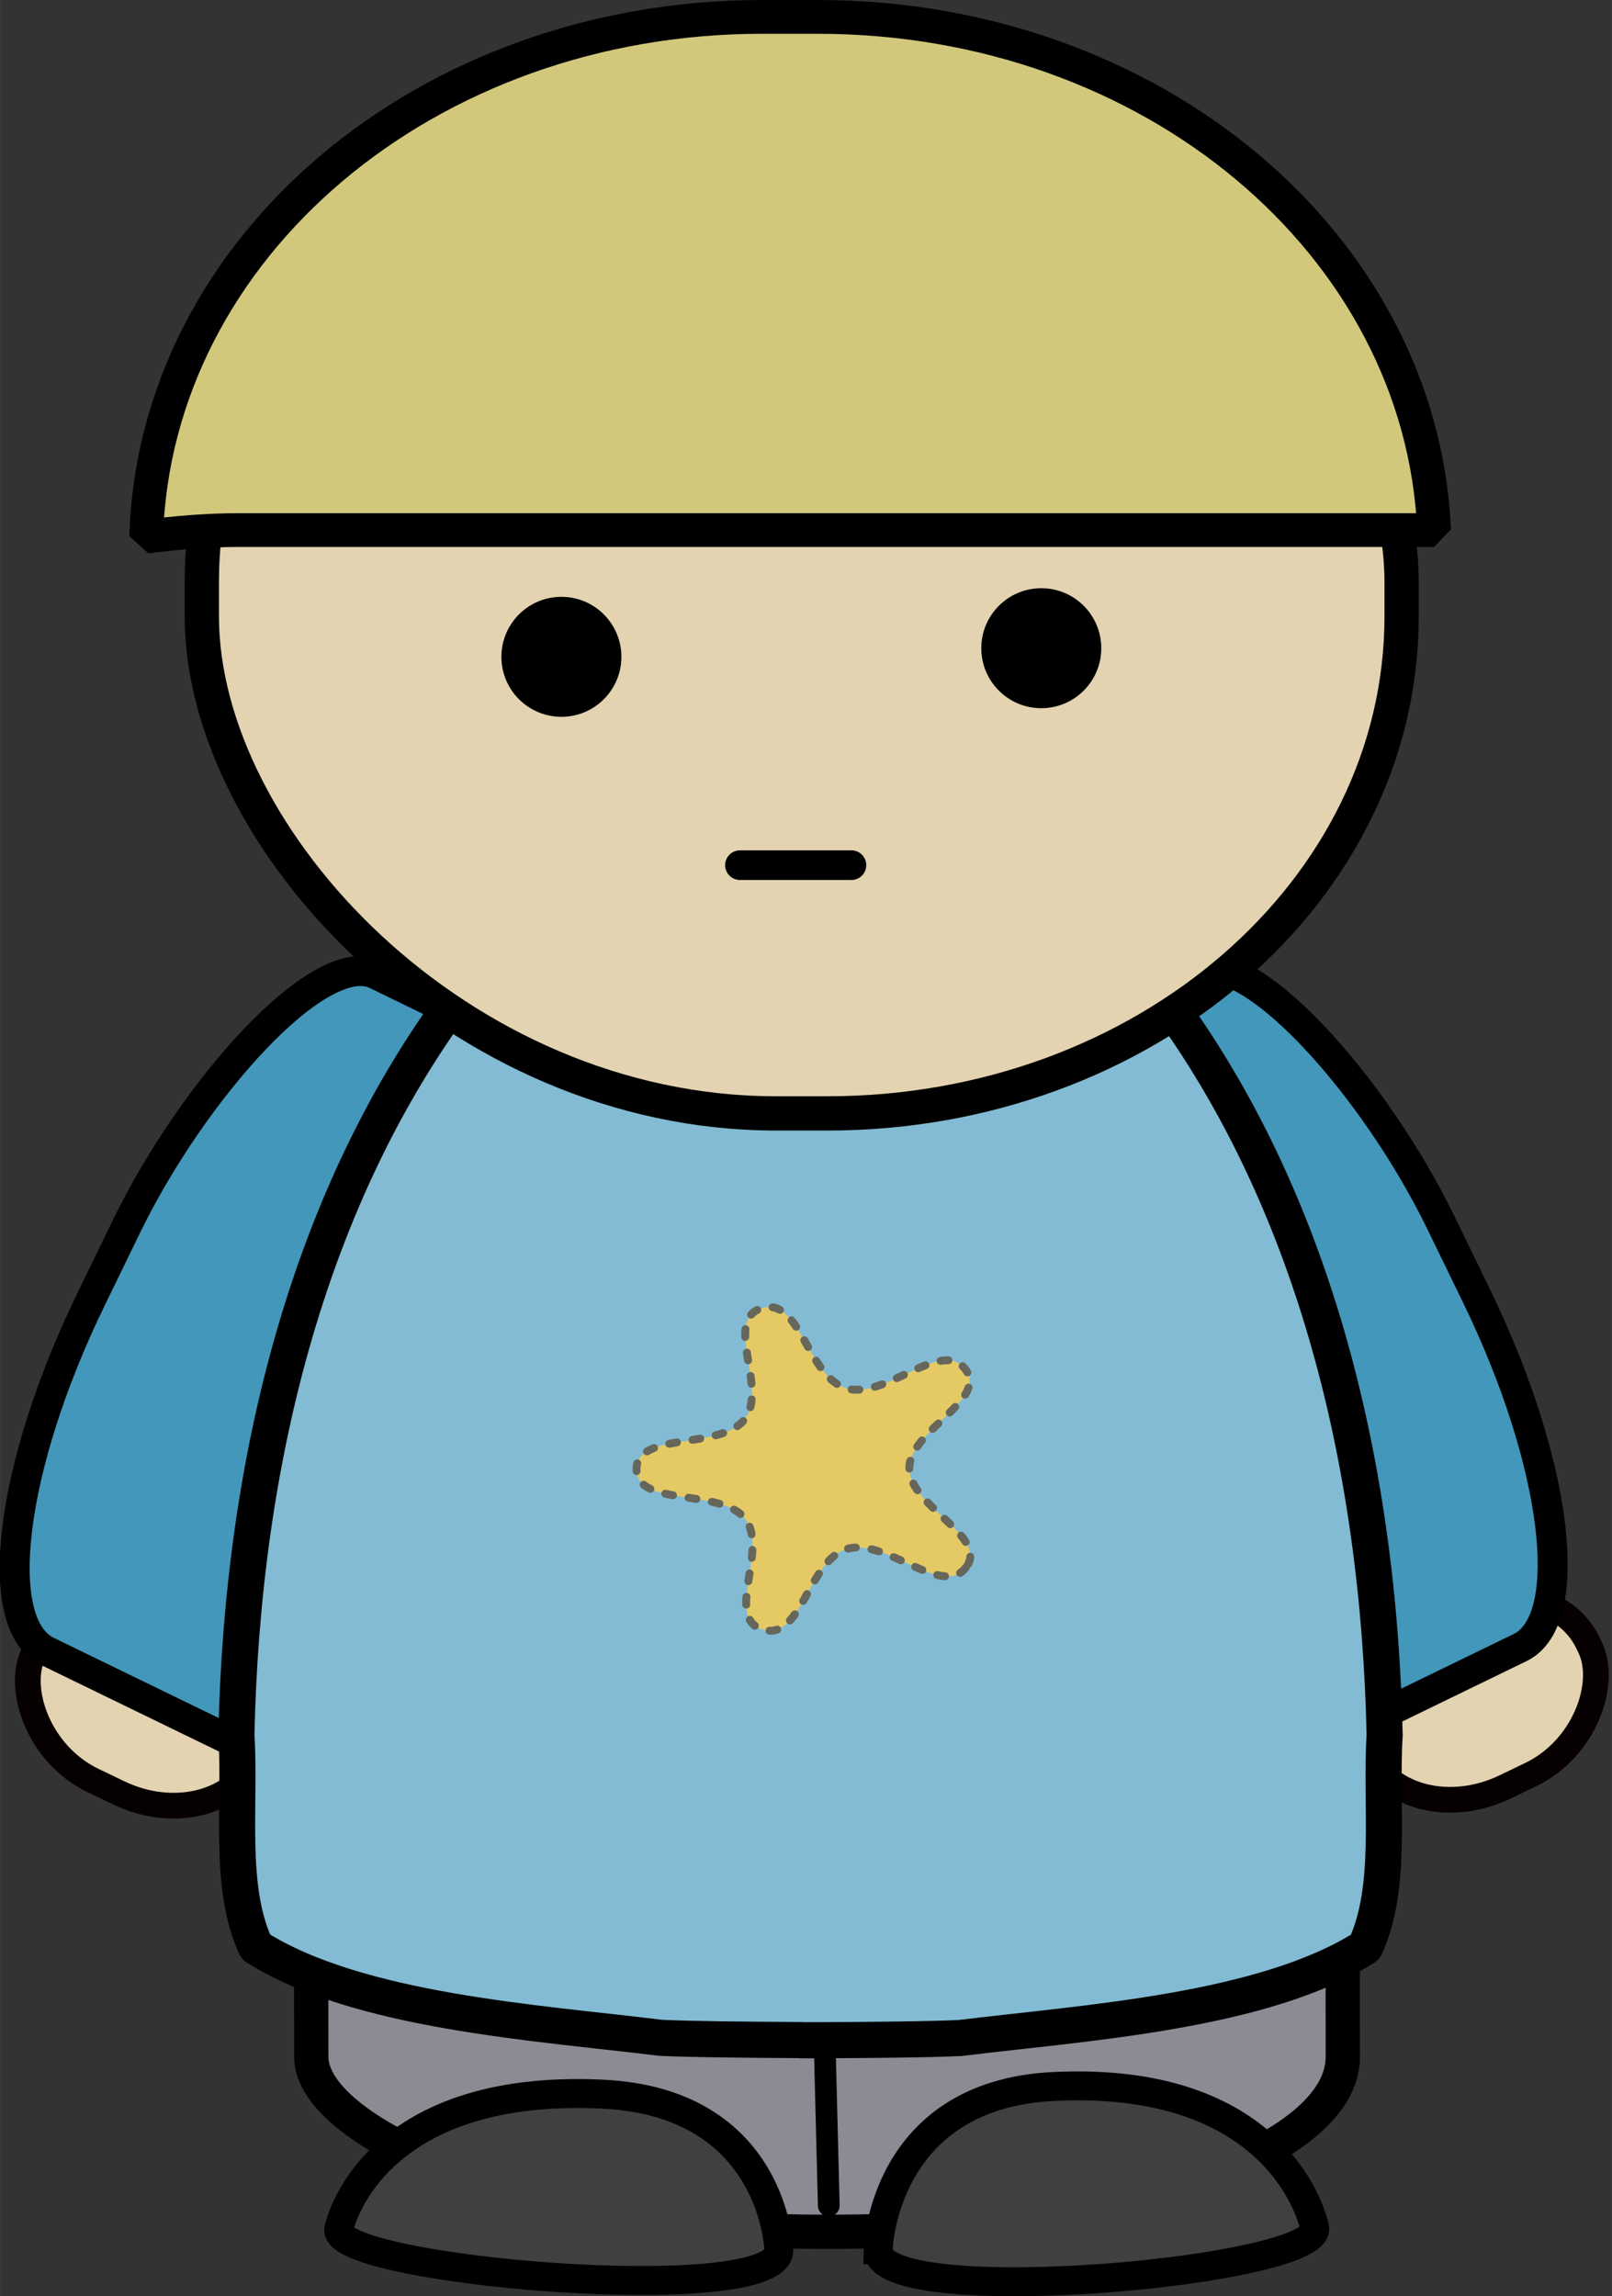
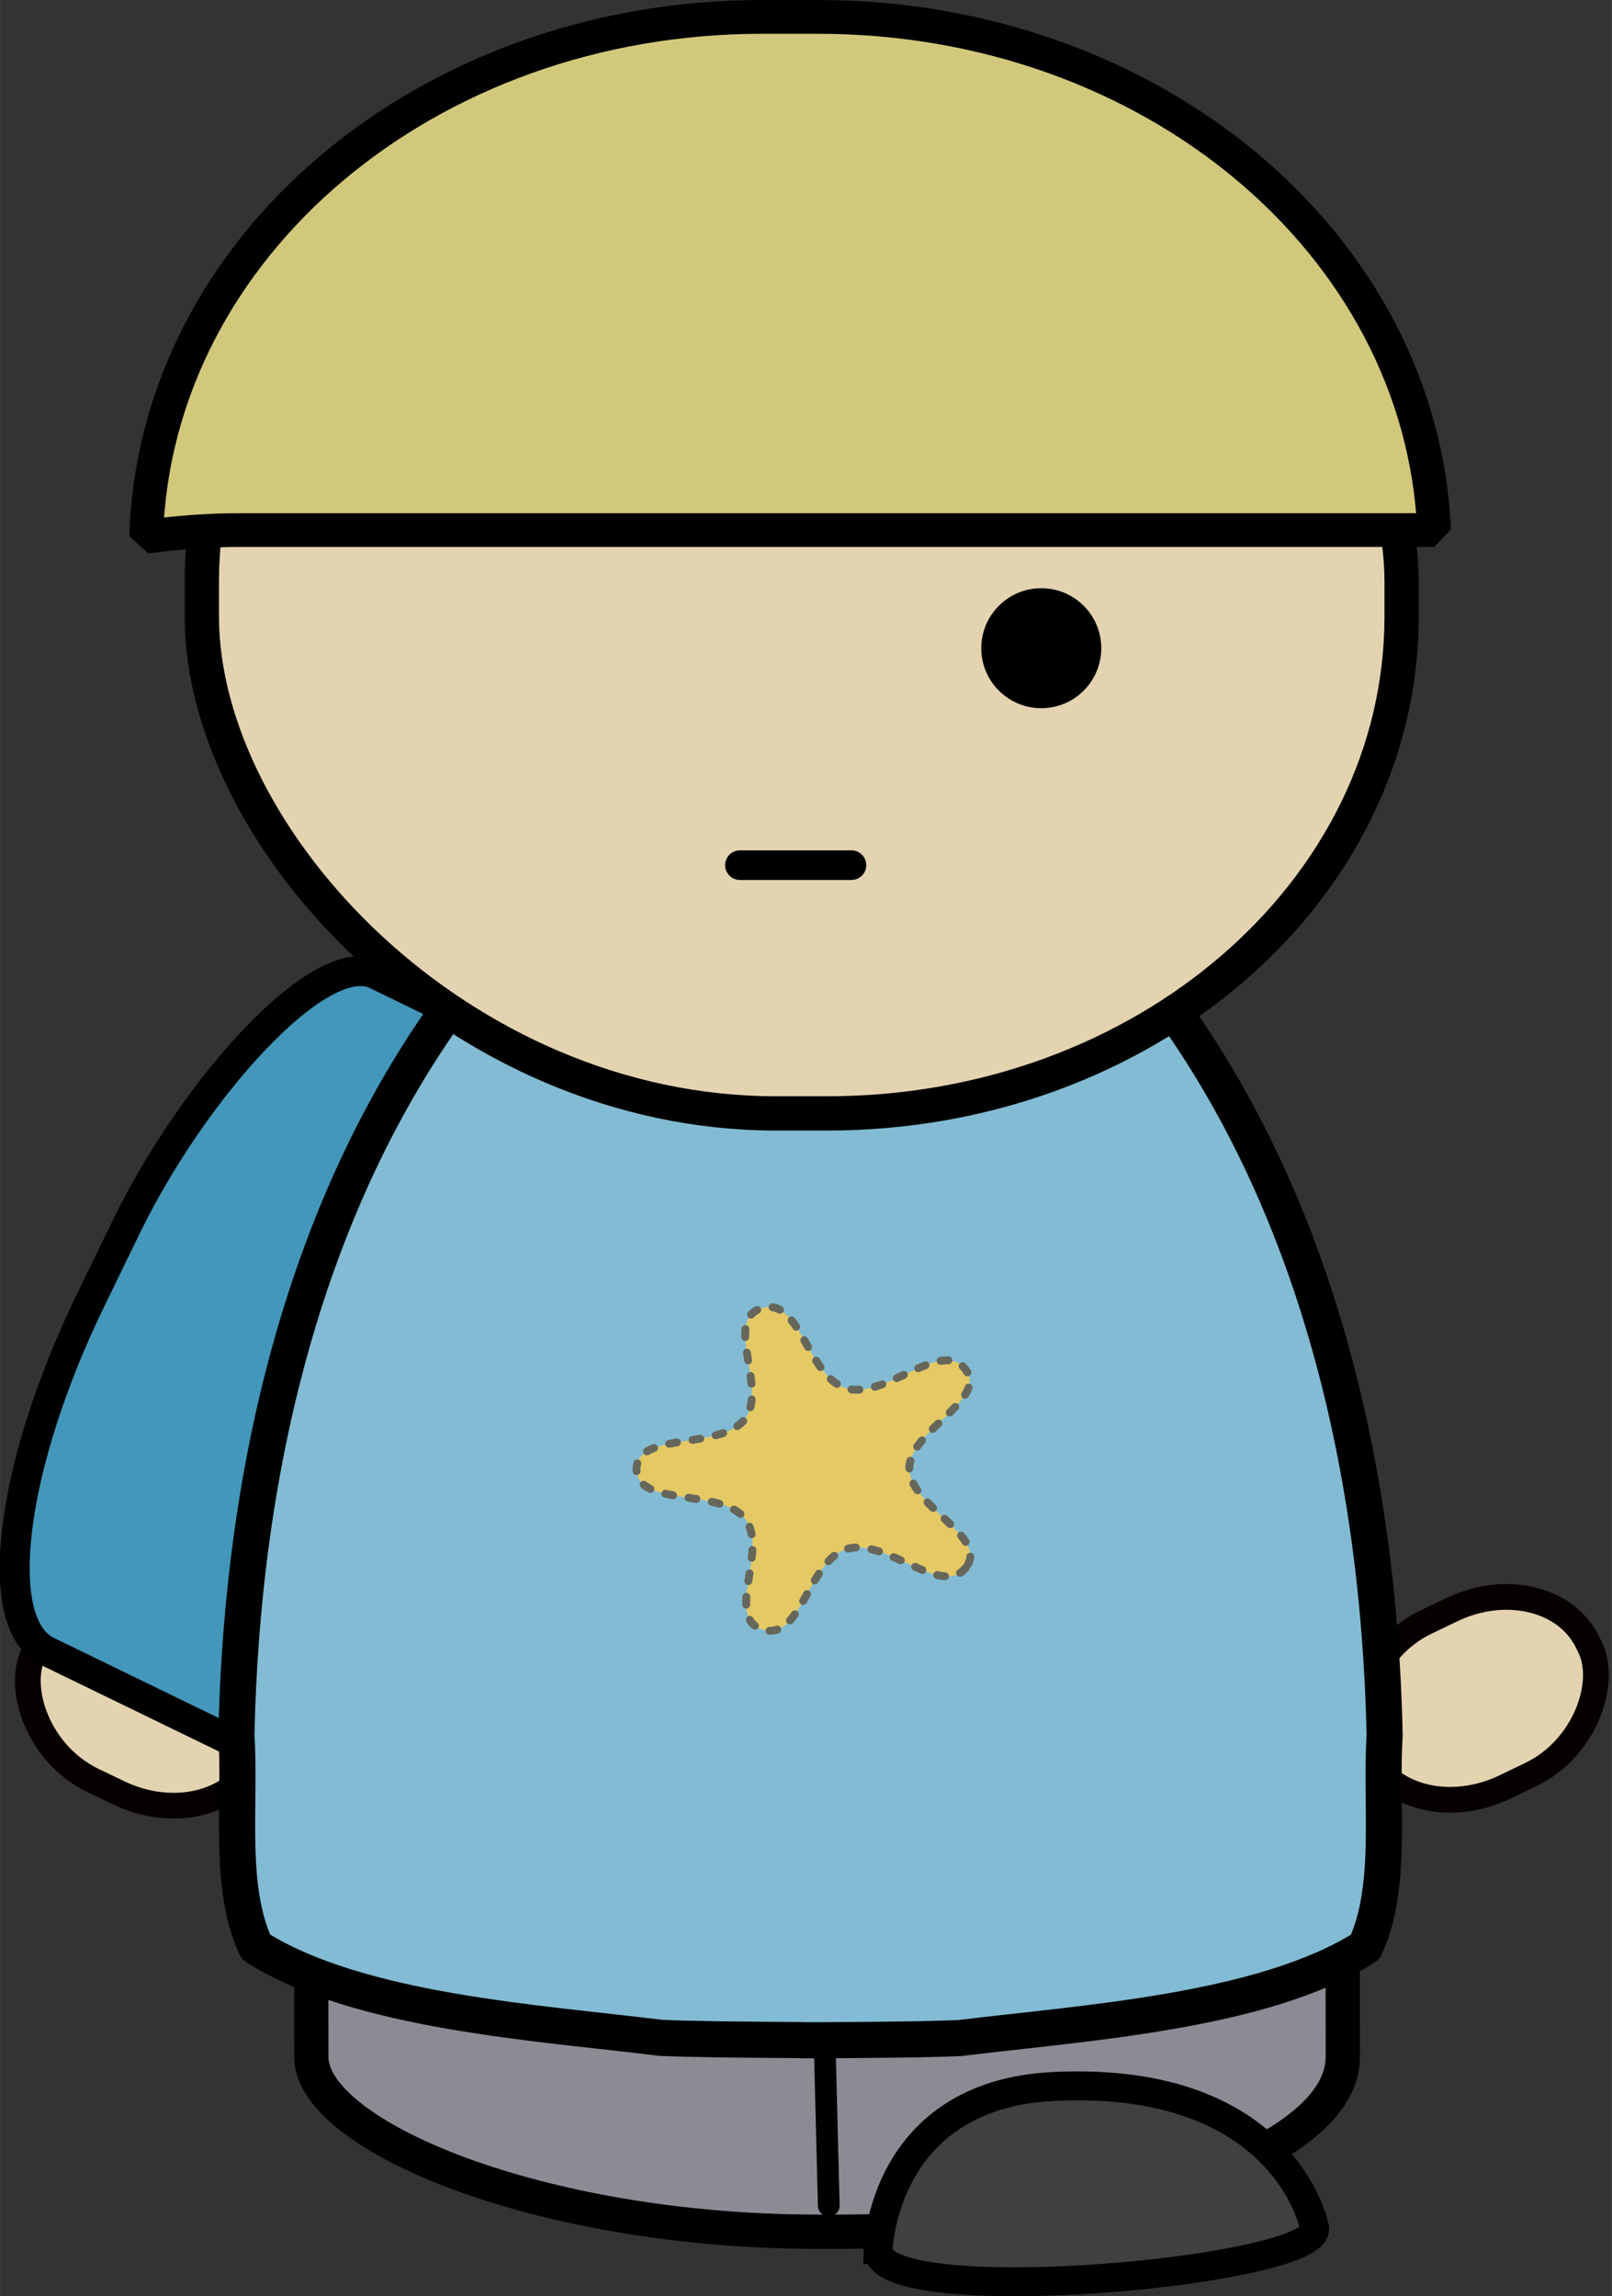
<svg xmlns="http://www.w3.org/2000/svg" xmlns:ns1="http://www.inkscape.org/namespaces/inkscape" xmlns:ns2="http://sodipodi.sourceforge.net/DTD/sodipodi-0.dtd" width="23.757mm" height="33.843mm" viewBox="0 0 84.177 119.918" id="svg5223" version="1.1" ns1:version="0.91 r13725" ns2:docname="mix-and-match-characters11.svg">
  <rect x="0" y="0" width="84.177" height="119.918" fill="#333333" stroke="none" />
  <defs id="defs5225" />
  <ns2:namedview id="base" pagecolor="#ffffff" bordercolor="#666666" borderopacity="1.0" ns1:pageopacity="0.0" ns1:pageshadow="2" ns1:zoom="0.98994949" ns1:cx="51.162333" ns1:cy="68.920794" ns1:document-units="px" ns1:current-layer="layer1" showgrid="false" fit-margin-top="0" fit-margin-left="0" fit-margin-right="0" fit-margin-bottom="0" ns1:window-width="1615" ns1:window-height="1026" ns1:window-x="1985" ns1:window-y="24" ns1:window-maximized="1" />
  <g ns1:label="Layer 1" ns1:groupmode="layer" id="layer1" transform="translate(-219.167,-419.142)">
    <g transform="translate(-1.867,111.524)" id="g5704">
      <rect id="rect3449-5-5" rx="5.669" ry="4.624" transform="matrix(0.901,0.434,-0.434,0.901,0,0)" width="12.829" y="253.317" x="371.652" height="9.547" style="fill:#e4d3b1;fill-rule:evenodd;stroke:#060000;stroke-width:1.343;stroke-linecap:round;stroke-linejoin:round" />
      <rect id="rect3449-0-4-2" rx="5.669" ry="4.625" transform="matrix(-0.901,0.434,0.434,0.901,0,0)" width="12.829" y="481.66" x="-103.105" height="9.547" style="fill:#e4d3b1;fill-rule:evenodd;stroke:#060000;stroke-width:1.343;stroke-linecap:round;stroke-linejoin:round" />
      <rect id="rect3252-4-6-2-2-1-2-9" rx="5.983" ry="17.523" transform="matrix(-0.899,-0.437,-0.437,0.899,0,0)" width="24.503" y="217.303" x="-391.872" height="39.319" style="fill:#4297ba;fill-rule:evenodd;stroke:#000000;stroke-width:1.567;stroke-linecap:round;stroke-linejoin:round" />
      <rect id="rect3252-6-7-2-7-1-6-3-1-9" rx="26.47" ry="9.127" transform="matrix(1,-7.4216e-5,0.001,1,0,0)" width="53.866" y="391.02" x="236.874" height="33.167" style="fill:#8c8a93;fill-rule:evenodd;stroke:#000000;stroke-width:1.79;stroke-linecap:round;stroke-linejoin:round" />
      <path id="path3928-9-81-8-0-49-3-2-3" d="m 264.312,422.8 -0.259,-10.194" ns1:connector-curvature="0" style="fill:#ffffff;stroke:#000000;stroke-width:1.135;stroke-linecap:round;stroke-linejoin:round" />
      <path id="path4010-7-1-8-9-8-8-6-6" d="m 266.892,425.1 c 0,0 0.201,-8.079 9.155,-8.518 12.044,-0.59 13.607,7.279 13.607,7.279 1.074,2.346 -22.857,4.543 -22.761,1.239 z" ns1:connector-curvature="0" style="fill:#404040;stroke:#000000;stroke-width:1.511" />
-       <path id="path4010-1-9-1-1-1-9-9-3-9" d="m 261.702,425.11 c 0,0 -0.203,-7.711 -9.23,-8.13 -12.143,-0.564 -13.718,6.948 -13.718,6.948 -1.083,2.24 23.044,4.336 22.948,1.183 z" ns1:connector-curvature="0" style="fill:#404040;stroke:#000000;stroke-width:1.511" />
-       <rect id="rect3252-71-0-6-4-3-2" rx="5.983" ry="17.523" transform="matrix(0.899,-0.437,0.437,0.899,0,0)" width="24.503" y="446.265" x="79.604" height="39.319" style="fill:#4297ba;fill-rule:evenodd;stroke:#000000;stroke-width:1.567;stroke-linecap:round;stroke-linejoin:round" />
      <path id="path3932-5-3-8-0-8-51-1-3-5" d="m 263.592,348.65 c -0.1,0 -0.199,0.009 -0.298,0.009 -0.056,0 -0.113,0 -0.169,-0.009 -0.087,0 -0.176,-9e-5 -0.263,0 l 0,0.022 c -6.655,0.377 -12.821,4.515 -16.953,9.738 -8.856,11.122 -12.234,25.77 -12.532,39.826 0.233,3.605 -0.447,7.933 1.02,11.059 5.329,3.386 14.727,3.953 21.133,4.745 1.7,0.079 4.4,0.101 7.332,0.118 l 0,0.009 0.904,0 c 0.03,-9e-5 0.059,1.9e-4 0.089,0 2.932,-0.017 5.632,-0.038 7.332,-0.118 6.406,-0.791 15.804,-1.358 21.133,-4.745 1.467,-3.126 0.787,-7.454 1.02,-11.059 -0.298,-14.056 -3.676,-28.704 -12.532,-39.826 -4.132,-5.223 -10.297,-9.361 -16.953,-9.738 l 0,-0.031 c -0.087,-10e-5 -0.176,0 -0.263,0 z" ns1:connector-curvature="0" style="fill:#82bbd3;fill-rule:evenodd;stroke:#000000;stroke-width:1.885;stroke-linecap:round;stroke-linejoin:round" />
      <rect id="rect4240-8-9-5-1" rx="29.984" ry="25.957" height="53.704" width="62.654" y="312.06" x="231.572" style="fill:#e4d3b1;fill-rule:evenodd;stroke:#000000;stroke-width:1.79;stroke-linecap:round;stroke-linejoin:bevel" />
      <path id="path3831-2-0-3-22-6-5-9" d="m 259.672,352.8 5.823,0" ns1:connector-curvature="0" style="fill:#ffffff;stroke:#000000;stroke-width:1.547;stroke-linecap:round;stroke-linejoin:round" />
      <g id="g456-8-2-1-4-8-5" transform="matrix(0.585,0,0,-0.585,253.482,341.92)">
-         <path id="path458-3-6-8-8-1-7" d="m 0,0 c 0,-2.958 -2.396,-5.355 -5.355,-5.355 -2.958,0 -5.356,2.397 -5.356,5.355 0,2.957 2.398,5.356 5.356,5.356 C -2.396,5.356 0,2.957 0,0" ns1:connector-curvature="0" />
-       </g>
+         </g>
      <g id="g456-1-7-8-0-9-5" transform="matrix(0.585,0,0,-0.585,278.542,341.47)">
        <path id="path458-9-9-9-1-08-5" d="m 0,0 c 0,-2.958 -2.396,-5.355 -5.355,-5.355 -2.958,0 -5.356,2.397 -5.356,5.355 0,2.957 2.398,5.356 5.356,5.356 C -2.396,5.356 0,2.957 0,0" ns1:connector-curvature="0" />
      </g>
      <path id="rect4240-2-5-0" d="m 260.842,308.5 c -17.555,0 -31.712,12.046 -32.177,27.142 1.577,-0.204 3.192,-0.341 4.837,-0.341 l 62.42,0 c -0.664,-14.937 -14.754,-26.8 -32.177,-26.8 l -2.902,0 z" ns1:connector-curvature="0" style="fill:#d2c87c;fill-rule:evenodd;stroke:#000002;stroke-width:1.763;stroke-linecap:round;stroke-linejoin:bevel" />
      <path id="path3930-6-5-5-8" d="m 271.469,389.483 c -1.254,1.616 -4.182,-1.593 -6.218,-0.971 -2.037,0.622 -2.345,4.819 -4.386,4.21 -2.041,-0.609 0.338,-4.188 -0.928,-5.796 -1.266,-1.608 -5.656,-0.583 -5.664,-2.575 -0.007,-1.992 4.391,-0.995 5.645,-2.611 1.254,-1.616 -1.151,-5.179 0.886,-5.802 2.037,-0.622 2.375,3.573 4.417,4.182 2.041,0.609 4.945,-2.618 6.211,-1.01 1.266,1.608 -2.922,3.204 -2.915,5.196 0.007,1.992 4.207,3.562 2.953,5.177 z" ns1:connector-curvature="0" style="fill:#e5c964;fill-rule:evenodd;stroke:#66665b;stroke-width:0.411;stroke-linecap:round;stroke-linejoin:round;stroke-dasharray:0.411, 0.822" />
    </g>
  </g>
</svg>